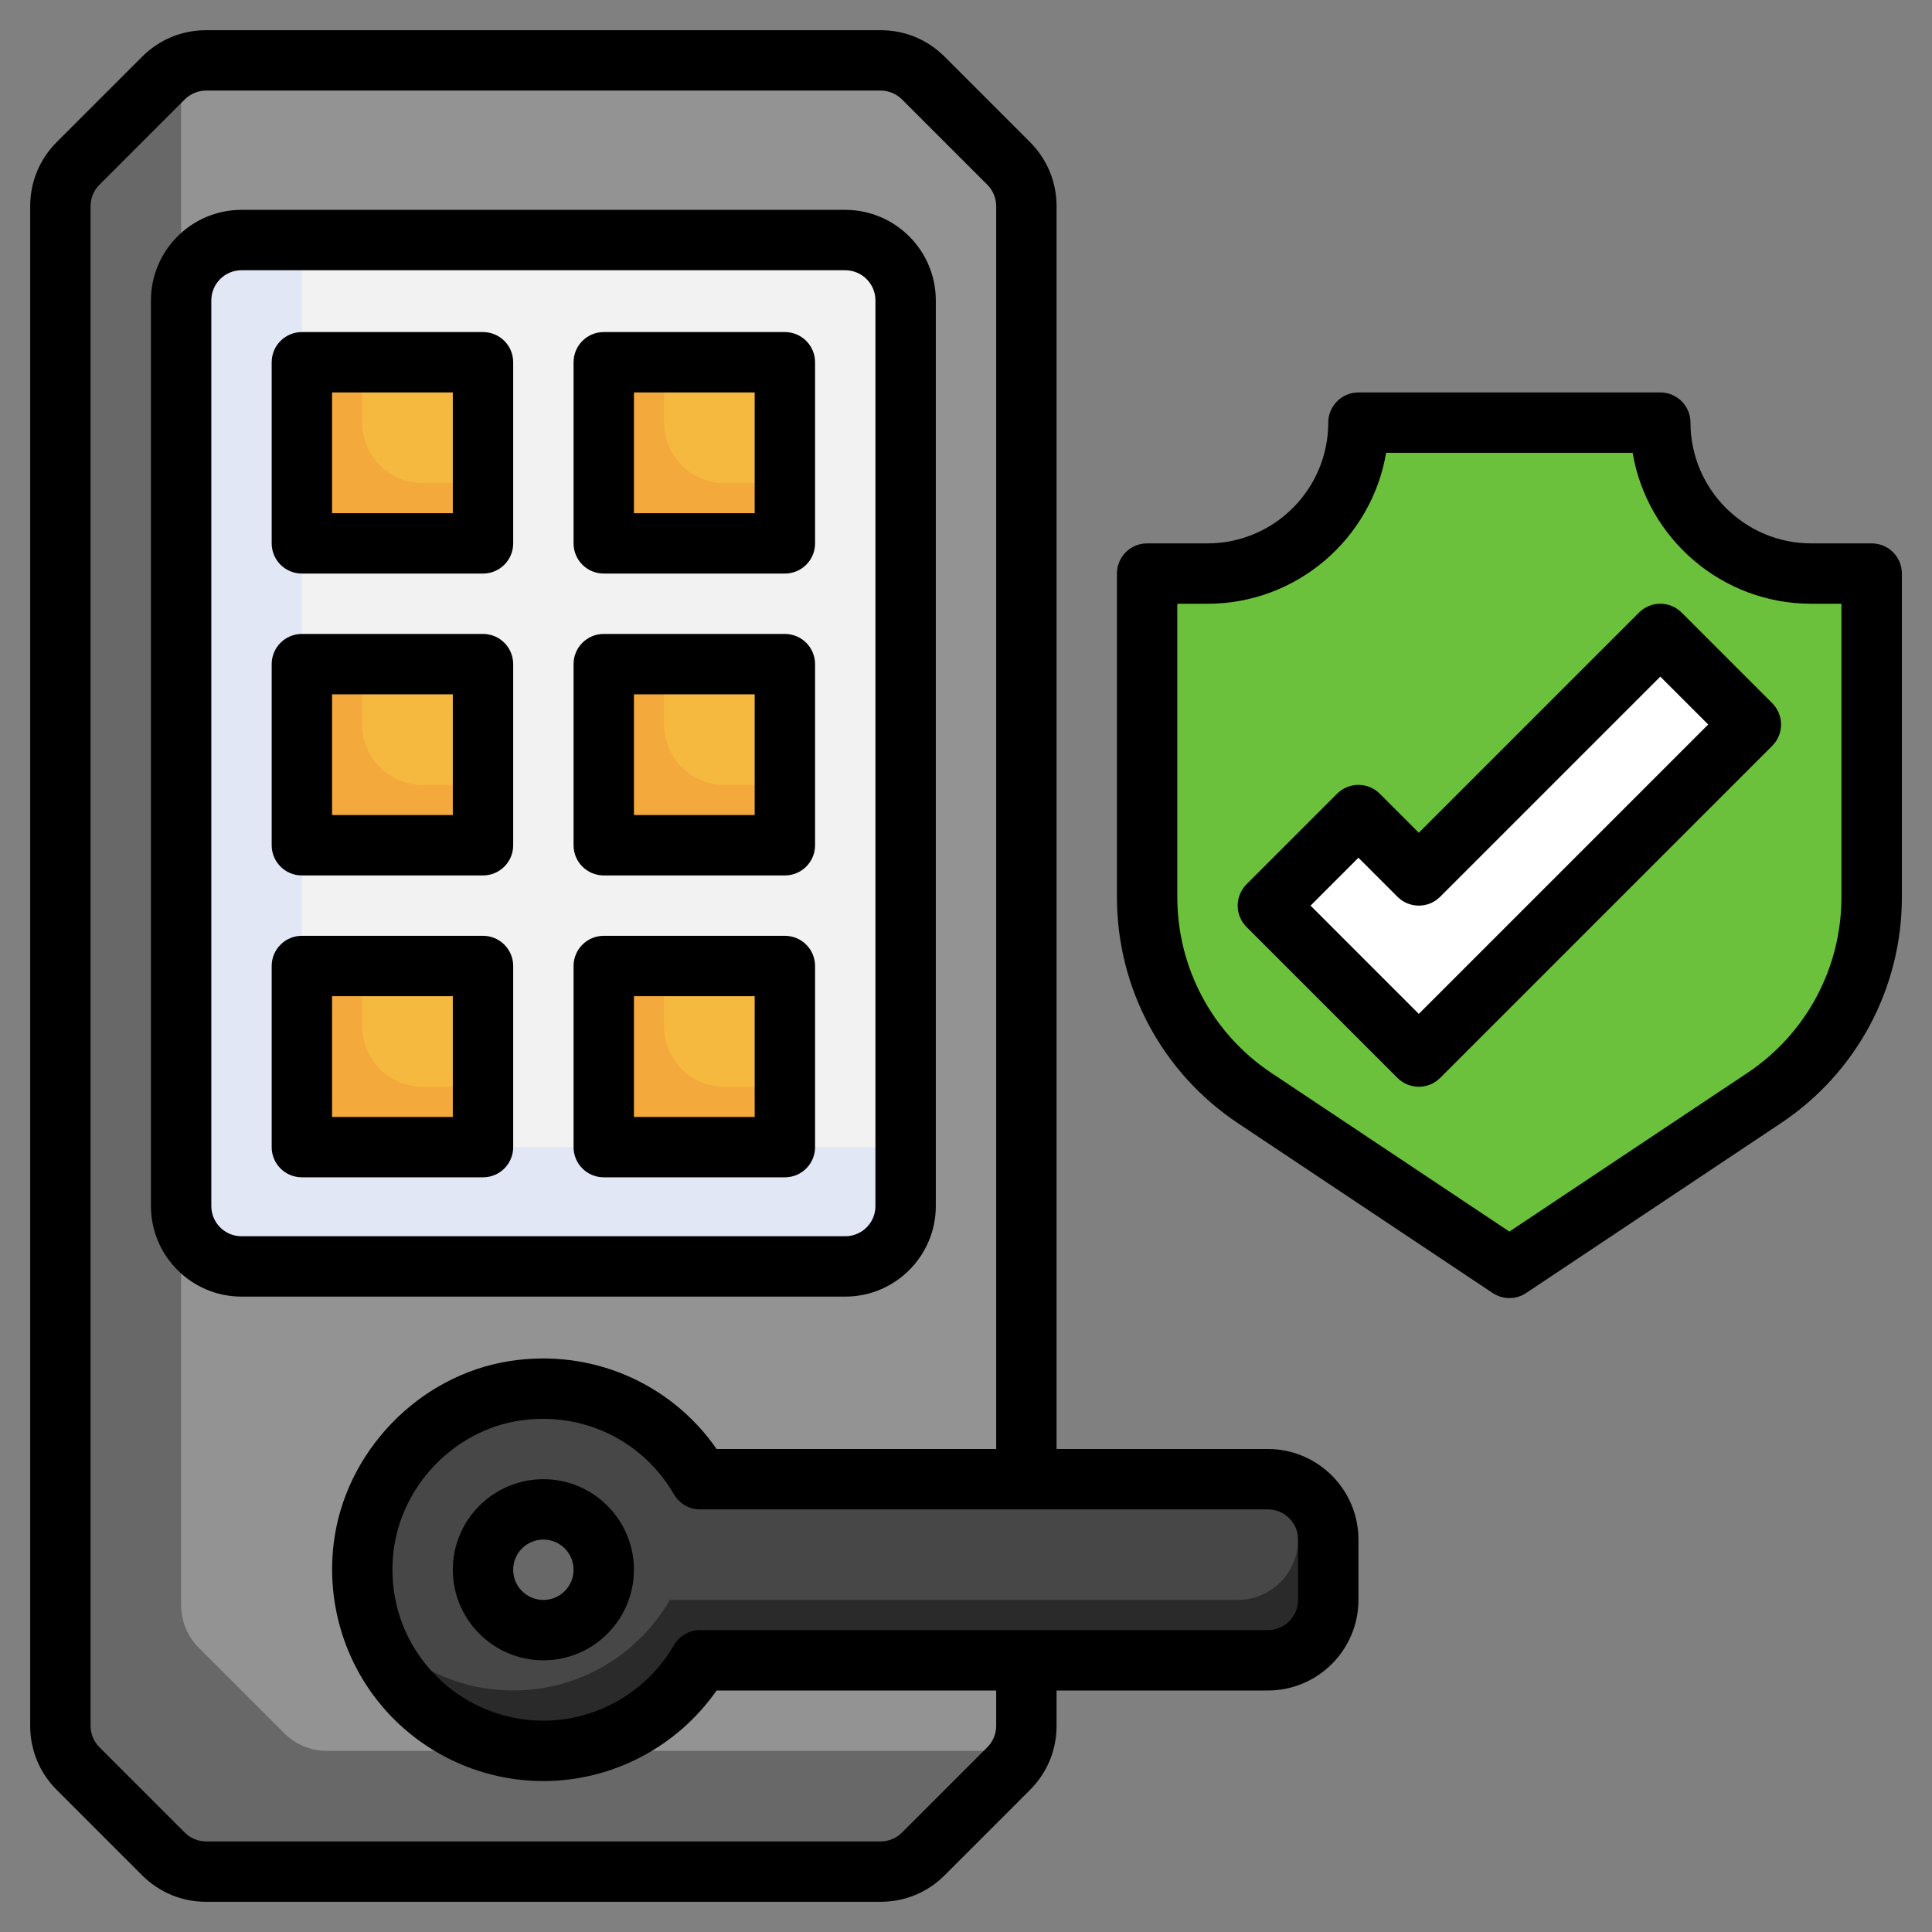
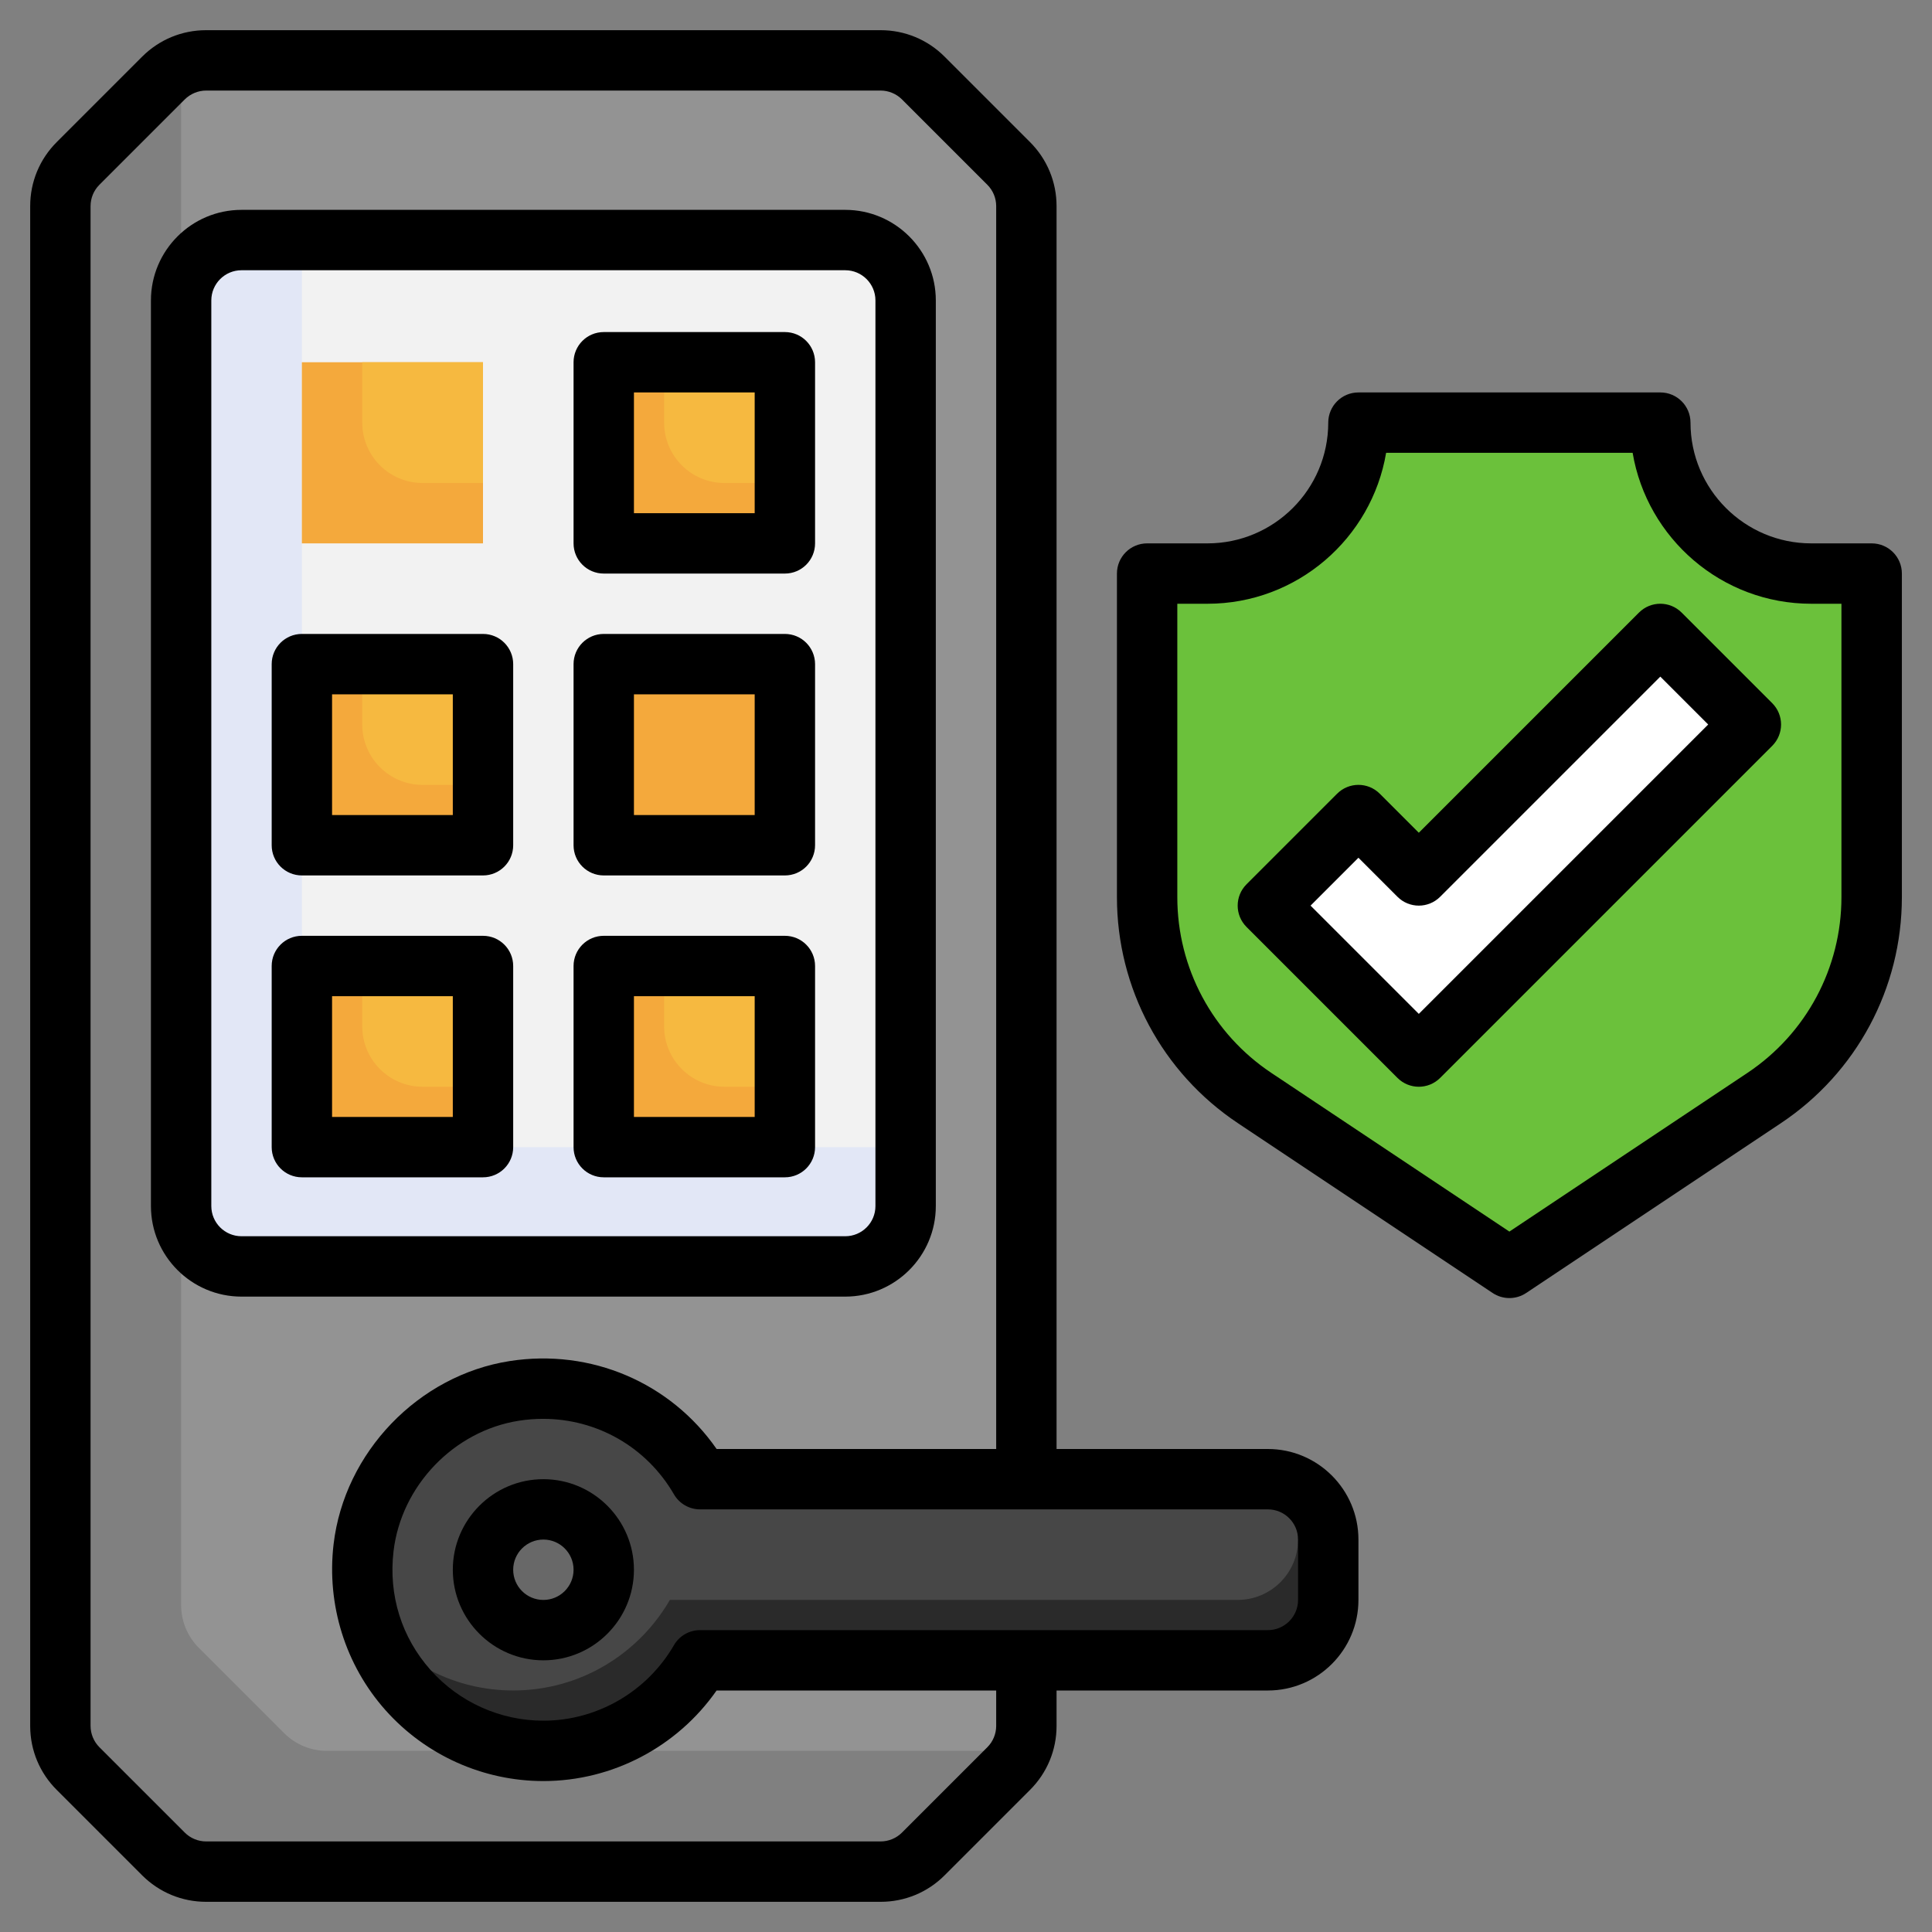
<svg xmlns="http://www.w3.org/2000/svg" height="44" viewBox="0 0 64 64" width="44">
  <rect x="0" y="0" width="64" height="64" fill="#808080" stroke="none" />
  <g id="r">
    <g>
      <g>
-         <path d="m34 57.172c0 .53-.211 1.039-.586 1.414l-2.828 2.828c-.375.375-.884.586-1.414.586h-22.344c-.53 0-1.039-.211-1.414-.586l-2.828-2.828c-.375-.375-.586-.884-.586-1.414v-50.344c0-.53.211-1.039.586-1.414l2.828-2.828c.375-.375.884-.586 1.414-.586h22.344c.53 0 1.039.211 1.414.586l2.828 2.828c.375.375.586.884.586 1.414z" fill="#686868" />
        <path d="m30.586 2.586c-.375-.375-.884-.586-1.414-.586h-22.344c-.241 0-.476.049-.697.131-.083.221-.131.456-.131.697v50.344c0 .53.211 1.039.586 1.414l2.828 2.828c.375.375.884.586 1.414.586h22.343c.241 0 .476-.049.697-.131.083-.221.131-.456.131-.697v-50.344c0-.53-.211-1.039-.586-1.414l-2.828-2.828z" fill="#939393" />
        <rect fill="#e2e7f6" height="34" rx="2" width="24" x="6" y="8" />
        <path d="m28 8h-18v28c0 1.105.895 2 2 2h18v-28c0-1.105-.895-2-2-2z" fill="#f2f2f2" />
        <path d="m42 49h-18.809c-1.185-2.046-3.539-3.332-6.152-2.925s-4.688 2.579-4.996 5.199c-.427 3.638 2.405 6.726 5.957 6.726 2.22 0 4.153-1.208 5.191-3h18.809c1.105 0 2-.895 2-2v-2c0-1.105-.895-2-2-2z" fill="#2a2a2a" />
        <path d="m42 49h-18.809c-1.185-2.046-3.539-3.332-6.152-2.925-2.607.406-4.688 2.578-4.996 5.199-.097.826-.018 1.622.191 2.361 1.096 1.435 2.821 2.364 4.766 2.364 2.22 0 4.153-1.208 5.191-3h18.809c1.105 0 2-.895 2-2v-1.723c-.295-.172-.634-.277-1-.277z" fill="#474747" />
        <circle cx="18" cy="52" fill="#686868" r="2" />
        <path d="m10 12h6v6h-6z" fill="#f4a93c" />
        <path d="m12 12v2c0 1.105.895 2 2 2h2v-4z" fill="#f6b940" />
        <path d="m20 12h6v6h-6z" fill="#f4a93c" />
        <path d="m22 12v2c0 1.105.895 2 2 2h2v-4z" fill="#f6b940" />
        <path d="m20 22h6v6h-6z" fill="#f4a93c" />
-         <path d="m22 22v2c0 1.105.895 2 2 2h2v-4z" fill="#f6b940" />
        <path d="m20 32h6v6h-6z" fill="#f4a93c" />
        <path d="m22 32v2c0 1.105.895 2 2 2h2v-4z" fill="#f6b940" />
        <path d="m10 32h6v6h-6z" fill="#f4a93c" />
        <path d="m12 32v2c0 1.105.895 2 2 2h2v-4z" fill="#f6b940" />
        <path d="m10 22h6v6h-6z" fill="#f4a93c" />
        <path d="m12 22v2c0 1.105.895 2 2 2h2v-4z" fill="#f6b940" />
        <path d="m55 14c0 2.761 2.239 5 5 5h2v10.719c0 2.675-1.337 5.173-3.562 6.656l-8.438 5.625-8.438-5.625c-2.226-1.484-3.562-3.982-3.562-6.656v-10.719h2c2.761 0 5-2.239 5-5z" fill="#6bc13b" />
        <path d="m42 30 5 5 11-11-3-3-8 8-2-2z" fill="#fff" />
      </g>
      <g>
        <path d="m31 39.952v-30c0-1.654-1.346-3-3-3h-20c-1.654 0-3 1.346-3 3v30c0 1.654 1.346 3 3 3h20c1.654 0 3-1.346 3-3zm-24 0v-30c0-.551.448-1 1-1h20c.552 0 1 .449 1 1v30c0 .552-.448 1-1 1h-20c-.552 0-1-.448-1-1z" />
-         <path d="m16 11h-6c-.553 0-1 .448-1 1v6c0 .552.447 1 1 1h6c.553 0 1-.448 1-1v-6c0-.552-.447-1-1-1zm-1 6h-4v-4h4z" />
        <path d="m26 11h-6c-.553 0-1 .448-1 1v6c0 .552.447 1 1 1h6c.553 0 1-.448 1-1v-6c0-.552-.447-1-1-1zm-1 6h-4v-4h4z" />
        <path d="m16 21h-6c-.553 0-1 .448-1 1v6c0 .552.447 1 1 1h6c.553 0 1-.448 1-1v-6c0-.552-.447-1-1-1zm-1 6h-4v-4h4z" />
        <path d="m26 21h-6c-.553 0-1 .448-1 1v6c0 .552.447 1 1 1h6c.553 0 1-.448 1-1v-6c0-.552-.447-1-1-1zm-1 6h-4v-4h4z" />
        <path d="m16 31h-6c-.553 0-1 .448-1 1v6c0 .553.447 1 1 1h6c.553 0 1-.447 1-1v-6c0-.552-.447-1-1-1zm-1 6h-4v-4h4z" />
        <path d="m26 31h-6c-.553 0-1 .448-1 1v6c0 .553.447 1 1 1h6c.553 0 1-.447 1-1v-6c0-.552-.447-1-1-1zm-1 6h-4v-4h4z" />
        <path d="m62 18h-2c-2.206 0-4-1.794-4-4 0-.552-.447-1-1-1h-10c-.553 0-1 .448-1 1 0 2.206-1.794 4-4 4h-2c-.553 0-1 .448-1 1v10.719c0 3.016 1.498 5.815 4.008 7.488l8.438 5.625c.168.112.361.168.555.168s.387-.056.555-.168l8.438-5.625c2.51-1.673 4.008-4.472 4.008-7.488v-10.719c0-.552-.447-1-1-1zm-1 11.719c0 2.346-1.165 4.523-3.117 5.824l-7.883 5.255-7.883-5.255c-1.952-1.301-3.117-3.478-3.117-5.824v-9.719h1c2.968 0 5.439-2.166 5.917-5h8.166c.478 2.834 2.949 5 5.917 5h1z" />
        <path d="m55.707 20.293c-.391-.391-1.023-.391-1.414 0l-7.293 7.293-1.293-1.293c-.391-.391-1.023-.391-1.414 0l-3 3c-.391.391-.391 1.023 0 1.414l5 5c.195.195.451.293.707.293s.512-.098.707-.293l11-11c.391-.391.391-1.023 0-1.414zm-8.707 13.293-3.586-3.586 1.586-1.586 1.293 1.293c.391.391 1.023.391 1.414 0l7.293-7.293 1.586 1.586z" />
        <path d="m42 48h-7v-41.171c0-.801-.313-1.555-.879-2.122l-2.828-2.828c-.566-.567-1.32-.879-2.121-.879h-22.344c-.801 0-1.555.312-2.121.879l-2.828 2.828c-.566.566-.879 1.32-.879 2.122v50.366c.006.792.317 1.536.879 2.098l2.828 2.828c.566.566 1.32.879 2.121.879h22.344c.801 0 1.555-.312 2.121-.879l2.828-2.828c.566-.566.879-1.32.879-2.121v-1.172h7c1.654 0 3-1.346 3-3v-2c0-1.654-1.346-3-3-3zm-9 9.172c0 .263-.106.521-.293.707l-2.828 2.828c-.187.187-.444.293-.707.293h-22.344c-.263 0-.521-.106-.707-.293l-2.828-2.828c-.187-.187-.293-.444-.293-.707v-50.343c0-.267.104-.519.293-.708l2.828-2.828c.187-.186.444-.293.707-.293h22.344c.263 0 .521.107.707.293l2.828 2.828c.188.189.293.44.293.708v41.171h-9.261c-1.528-2.199-4.162-3.332-6.854-2.913-3.024.471-5.479 3.023-5.835 6.071-.234 1.999.392 4.001 1.719 5.493 1.328 1.492 3.234 2.349 5.231 2.349 2.289 0 4.437-1.136 5.738-3h9.262zm10-4.172c0 .552-.448 1-1 1h-18.81c-.356 0-.687.19-.865.499-.893 1.543-2.55 2.501-4.325 2.501-1.426 0-2.788-.611-3.737-1.679-.961-1.081-1.397-2.477-1.227-3.931.254-2.173 2.002-3.992 4.156-4.327.268-.042.533-.062.797-.062 1.78 0 3.426.929 4.336 2.5.179.309.509.499.865.499h18.81c.552 0 1 .448 1 1z" />
        <path d="m18 49c-1.654 0-3 1.346-3 3s1.346 3 3 3 3-1.346 3-3-1.346-3-3-3zm0 4c-.552 0-1-.448-1-1s.448-1 1-1 1 .448 1 1-.448 1-1 1z" />
      </g>
    </g>
  </g>
</svg>